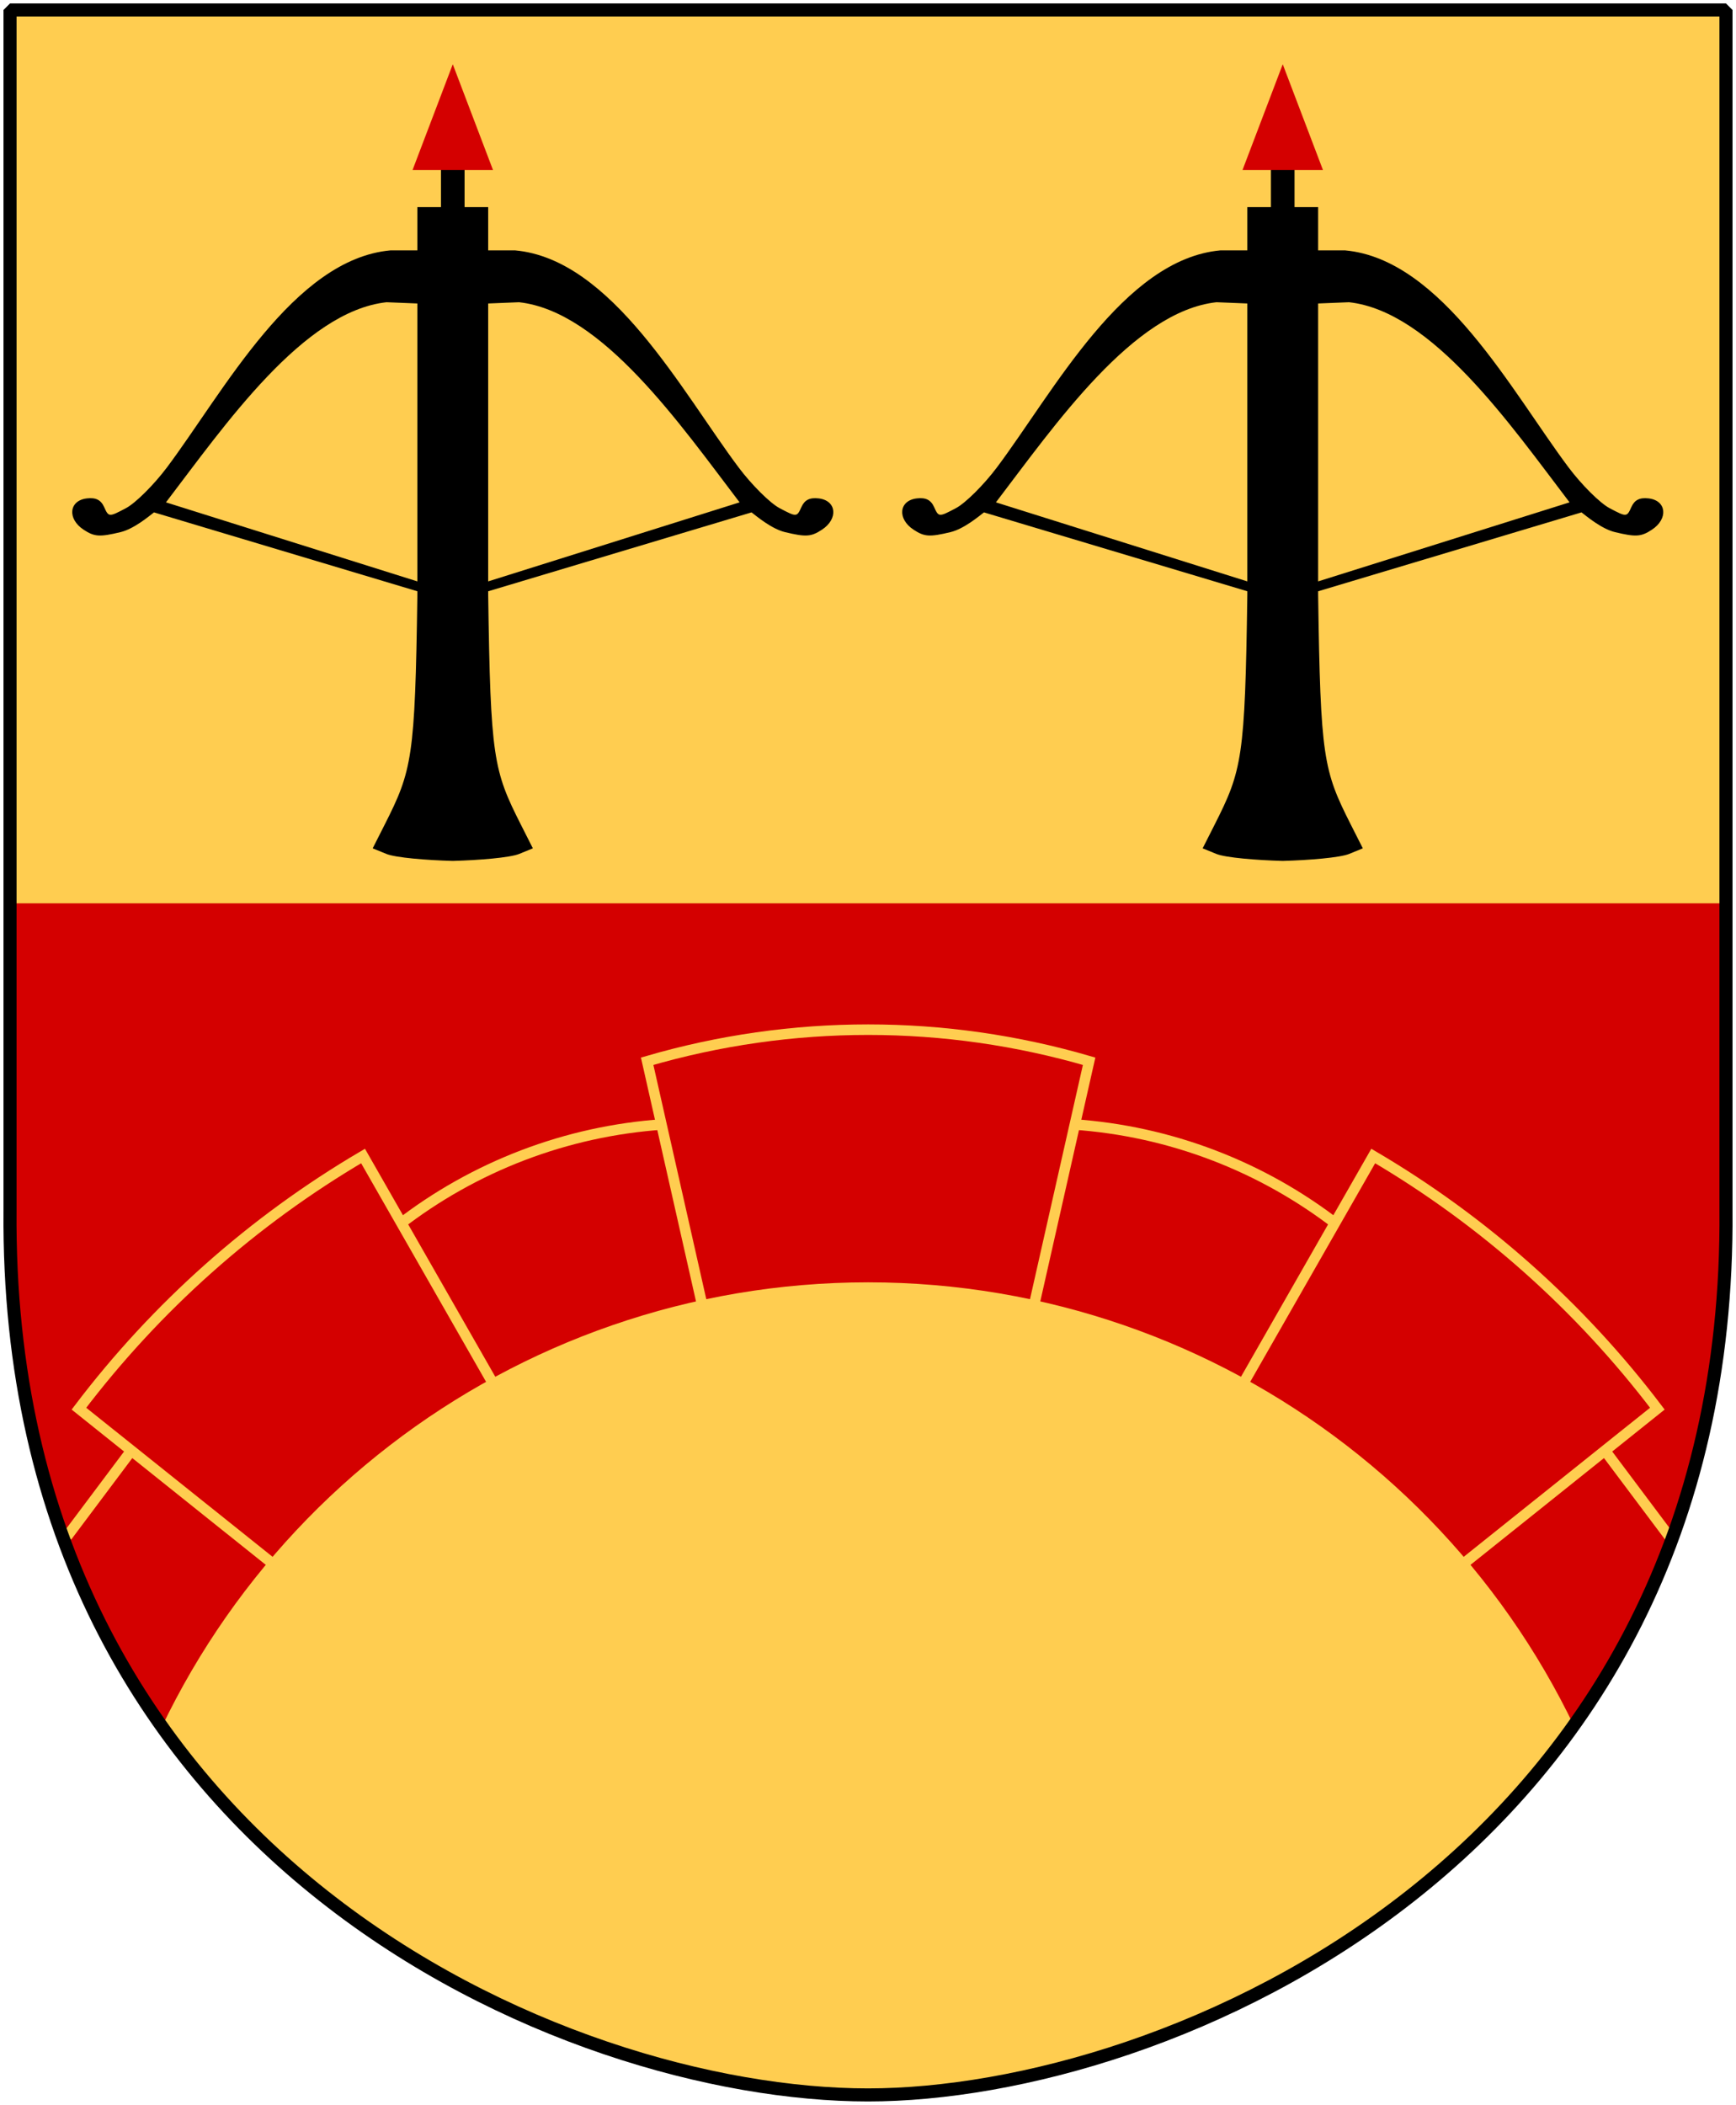
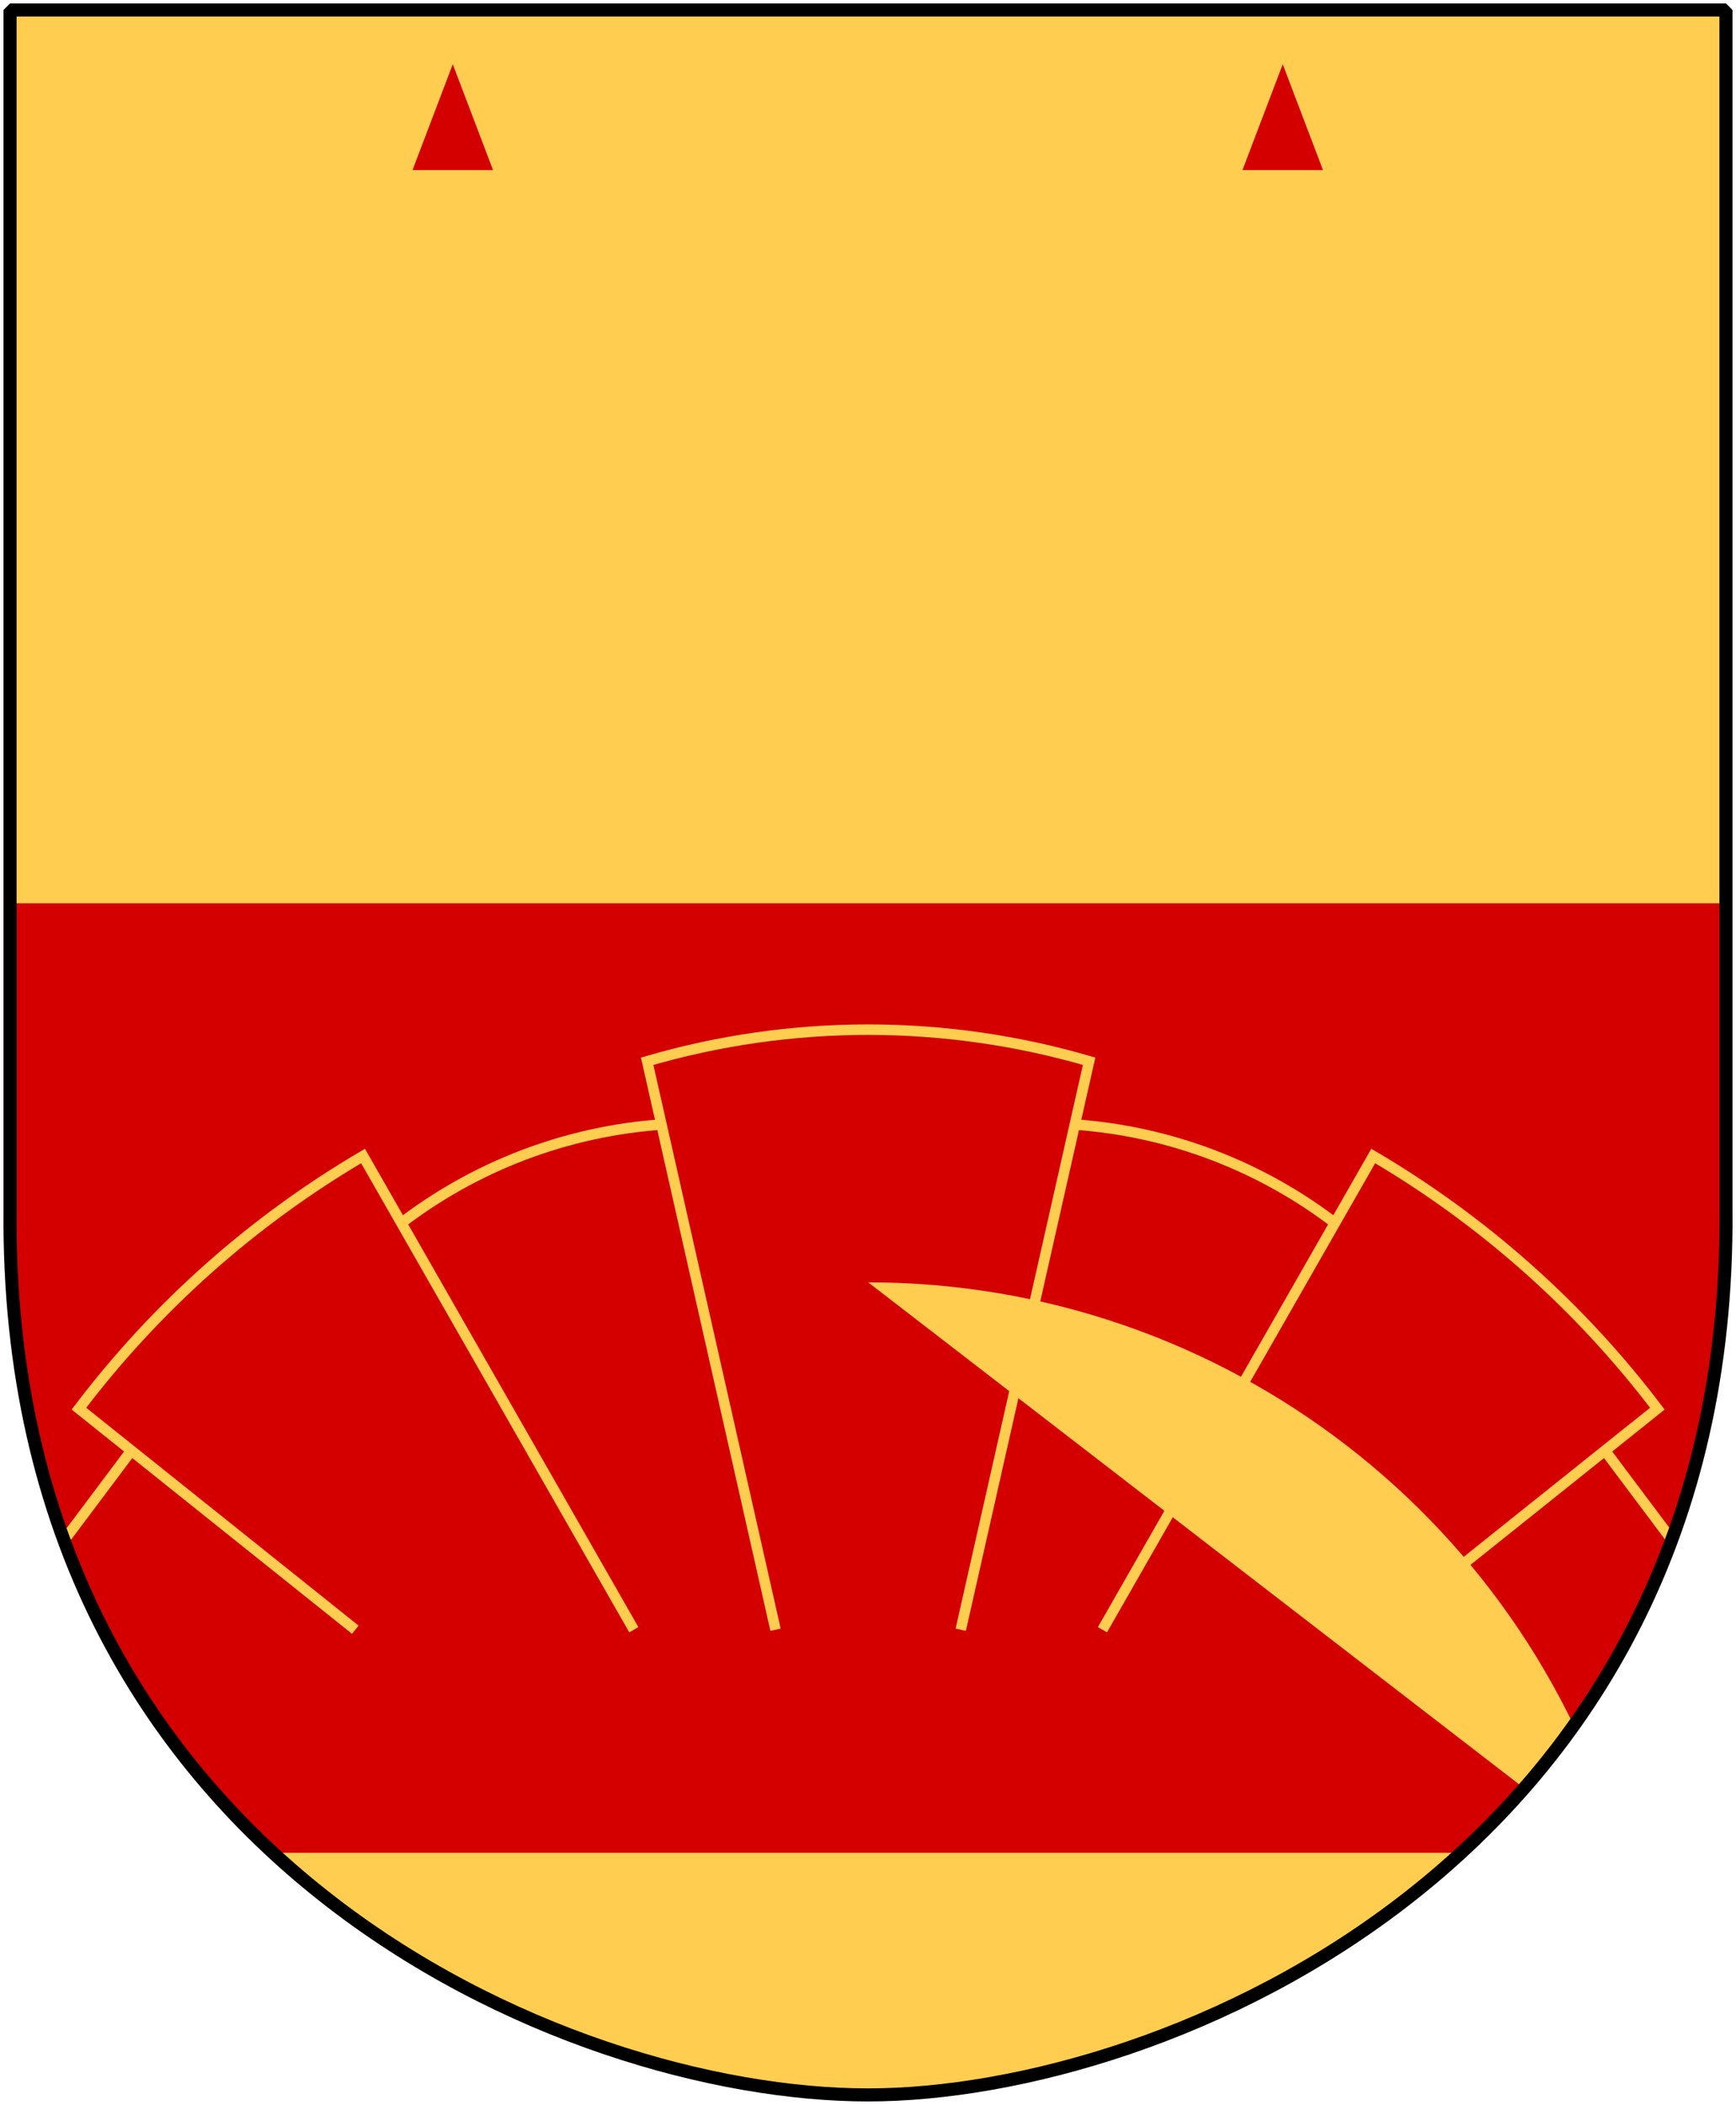
<svg xmlns="http://www.w3.org/2000/svg" xmlns:xlink="http://www.w3.org/1999/xlink" version="1.0" width="251" height="304.2" id="svg4166">
  <defs id="defs4168">
    <clipPath id="clipPath3435">
      <use transform="matrix(0.897,0,0,0.897,12.927,14.614)" id="use3433" x="0" y="0" width="1" height="1" xlink:href="#Shield" />
    </clipPath>
  </defs>
  <path d="M 249.551,1.44 L 125.5,1.44 L 1.45,1.44 L 1.45,174.936 C 0.682,268.657 81.739,302.756 125.5,302.756 C 168.494,302.756 250.318,268.657 249.551,174.936 L 249.551,1.44 z " style="color:#000000;fill:#ffcd50;fill-opacity:1;fill-rule:nonzero;stroke:none;stroke-width:1.888;stroke-linecap:round;stroke-linejoin:bevel;marker:none;marker-start:none;marker-mid:none;marker-end:none;stroke-miterlimit:4;stroke-dashoffset:0;stroke-opacity:1;visibility:visible;display:block" id="Shield" />
  <g transform="matrix(1.115,0,0,1.115,-14.412,-16.292)" clip-path="url(#clipPath3435)" id="Bridge">
    <path d="M -48.477,131.696 L -48.477,254.756 L 299.477,254.756 L 299.477,131.696 L -48.477,131.696 z " style="fill:#d40000;fill-opacity:1;fill-rule:evenodd;stroke:none;stroke-width:10;stroke-linecap:butt;stroke-linejoin:miter;stroke-miterlimit:10" id="feldu-1" />
-     <path d="M 223.746,256.55 C 211.998,211.923 171.648,180.819 125.5,180.819 C 79.352,180.819 39.002,211.923 27.255,256.55" style="fill:#ffcd50;fill-opacity:1;fill-rule:evenodd;stroke:none;stroke-width:1.365;stroke-linecap:butt;stroke-linejoin:miter;stroke-miterlimit:10" id="Valv" />
+     <path d="M 223.746,256.55 C 211.998,211.923 171.648,180.819 125.5,180.819 " style="fill:#ffcd50;fill-opacity:1;fill-rule:evenodd;stroke:none;stroke-width:1.365;stroke-linecap:butt;stroke-linejoin:miter;stroke-miterlimit:10" id="Valv" />
    <g transform="translate(-21,-222.8)" style="stroke:#ffcd50;stroke-opacity:1" id="Valvstenar">
      <path d="M 85.551,396.251 C 95.441,388.566 107.397,384.006 119.892,383.151" style="fill:none;fill-rule:evenodd;stroke:#ffcd50;stroke-width:1.365;stroke-linecap:butt;stroke-linejoin:miter;stroke-miterlimit:10;stroke-opacity:1" id="steink-1" />
      <path d="M 207.449,396.251 C 197.559,388.566 185.603,384.006 173.108,383.151" style="fill:none;fill-rule:evenodd;stroke:#ffcd50;stroke-width:1.365;stroke-linecap:butt;stroke-linejoin:miter;stroke-miterlimit:10;stroke-opacity:1" id="steink-2" />
      <path d="M 50.802,425.633 L 42.614,436.55" style="fill:none;fill-rule:evenodd;stroke:#ffcd50;stroke-width:1.365;stroke-linecap:butt;stroke-linejoin:miter;stroke-miterlimit:10;stroke-opacity:1" id="steink-3" />
      <path d="M 242.199,425.633 L 250.386,436.55" style="fill:none;fill-rule:evenodd;stroke:#ffcd50;stroke-width:1.365;stroke-linecap:butt;stroke-linejoin:miter;stroke-miterlimit:10;stroke-opacity:1" id="steink-4" />
      <path d="M 134.492,448.648 L 117.845,374.964 C 136.559,369.506 156.442,369.506 175.155,374.964 L 158.508,448.648" style="fill:none;fill-rule:evenodd;stroke:#ffcd50;stroke-width:1.365;stroke-linecap:butt;stroke-linejoin:miter;stroke-miterlimit:10;stroke-opacity:1" id="steing-1" />
      <path d="M 212.998,448.648 L 248.839,419.993 C 238.816,406.775 226.3,395.649 211.997,387.245 L 176.883,448.648" style="fill:none;fill-rule:evenodd;stroke:#ffcd50;stroke-width:1.365;stroke-linecap:butt;stroke-linejoin:miter;stroke-miterlimit:10;stroke-opacity:1" id="steing-2" />
      <path d="M 80.002,448.648 L 44.161,419.993 C 54.184,406.775 66.7,395.649 81.003,387.245 L 116.117,448.648" style="fill:none;fill-rule:evenodd;stroke:#ffcd50;stroke-width:1.365;stroke-linecap:butt;stroke-linejoin:miter;stroke-miterlimit:10;stroke-opacity:1" id="steing-3" />
    </g>
  </g>
  <g transform="matrix(0.714,0,0,0.714,153.243,-2.983)" id="Crossbow_and_bolt">
-     <path d="M -123.108,178.428 C -123.108,178.428 -122.769,178.428 -122.769,178.428 C -117.688,178.285 -111.376,177.787 -109.495,177.02 L -106.72,175.888 L -109.133,171.123 C -114.709,160.113 -115.299,157.6 -115.769,124.607 L -115.769,123.857 C -115.769,123.857 -62.438,107.889 -62.438,107.889 C -61.431,108.652 -58.386,111.23 -55.671,111.881 C -51.421,112.9 -50.382,112.833 -48.191,111.398 C -44.825,109.192 -45.207,105.481 -48.845,105.058 C -50.66,104.846 -51.692,105.366 -52.345,106.819 C -53.258,108.853 -53.314,108.855 -56.769,107.027 C -58.694,106.009 -62.432,102.291 -65.074,98.766 C -76.486,83.539 -90.694,56.634 -110.315,54.857 L -115.769,54.857 L -115.769,46.104 L -120.549,46.104 L -120.549,38.104 L -125.328,38.104 L -125.328,46.104 L -130.108,46.104 L -130.108,54.857 L -135.562,54.857 C -155.183,56.634 -169.391,83.539 -180.803,98.766 C -183.446,102.291 -187.183,106.009 -189.108,107.027 C -192.563,108.855 -192.619,108.853 -193.533,106.819 C -194.185,105.366 -195.217,104.846 -197.033,105.058 C -200.67,105.481 -201.052,109.192 -197.686,111.398 C -195.495,112.833 -194.456,112.9 -190.206,111.881 C -187.492,111.23 -184.446,108.652 -183.439,107.889 C -183.439,107.889 -130.108,123.857 -130.108,123.857 L -130.108,124.607 C -130.578,157.6 -131.169,160.113 -136.744,171.123 L -139.157,175.888 L -136.382,177.02 C -134.501,177.787 -128.189,178.285 -123.108,178.428 z M -115.769,92.259 L -115.769,65.605 L -109.519,65.351 C -92.67,67.21 -76.822,90.174 -64.859,105.857 L -115.769,121.857 M -130.108,92.259 L -130.108,65.605 L -136.358,65.351 C -153.207,67.21 -169.055,90.174 -181.018,105.857 L -130.108,121.857" style="fill:#000000;fill-rule:evenodd" id="Crossbow drawn" />
    <path d="M -114.788,38.599 L -131.088,38.599 L -122.938,17.184 L -114.788,38.599 z " style="fill:#d40000;fill-opacity:1;fill-rule:evenodd;stroke:none;stroke-width:1.114;stroke-linecap:butt;stroke-miterlimit:4;stroke-opacity:1" id="path3440" />
  </g>
  <use transform="matrix(1,0,0,1,120,-4.253091e-4)" id="Crossbow2" x="0" y="0" width="251" height="304.2" xlink:href="#Crossbow_and_bolt" />
  <path d="M 249.551,1.44 L 125.5,1.44 L 1.45,1.44 L 1.45,174.936 C 0.682,268.657 81.739,302.756 125.5,302.756 C 168.494,302.756 250.318,268.657 249.551,174.936 L 249.551,1.44 z " style="color:#000000;fill:none;fill-opacity:0;fill-rule:nonzero;stroke:#000000;stroke-width:1.888;stroke-linecap:round;stroke-linejoin:bevel;marker:none;marker-start:none;marker-mid:none;marker-end:none;stroke-miterlimit:4;stroke-dashoffset:0;stroke-opacity:1;visibility:visible;display:block" id="Frame" />
</svg>